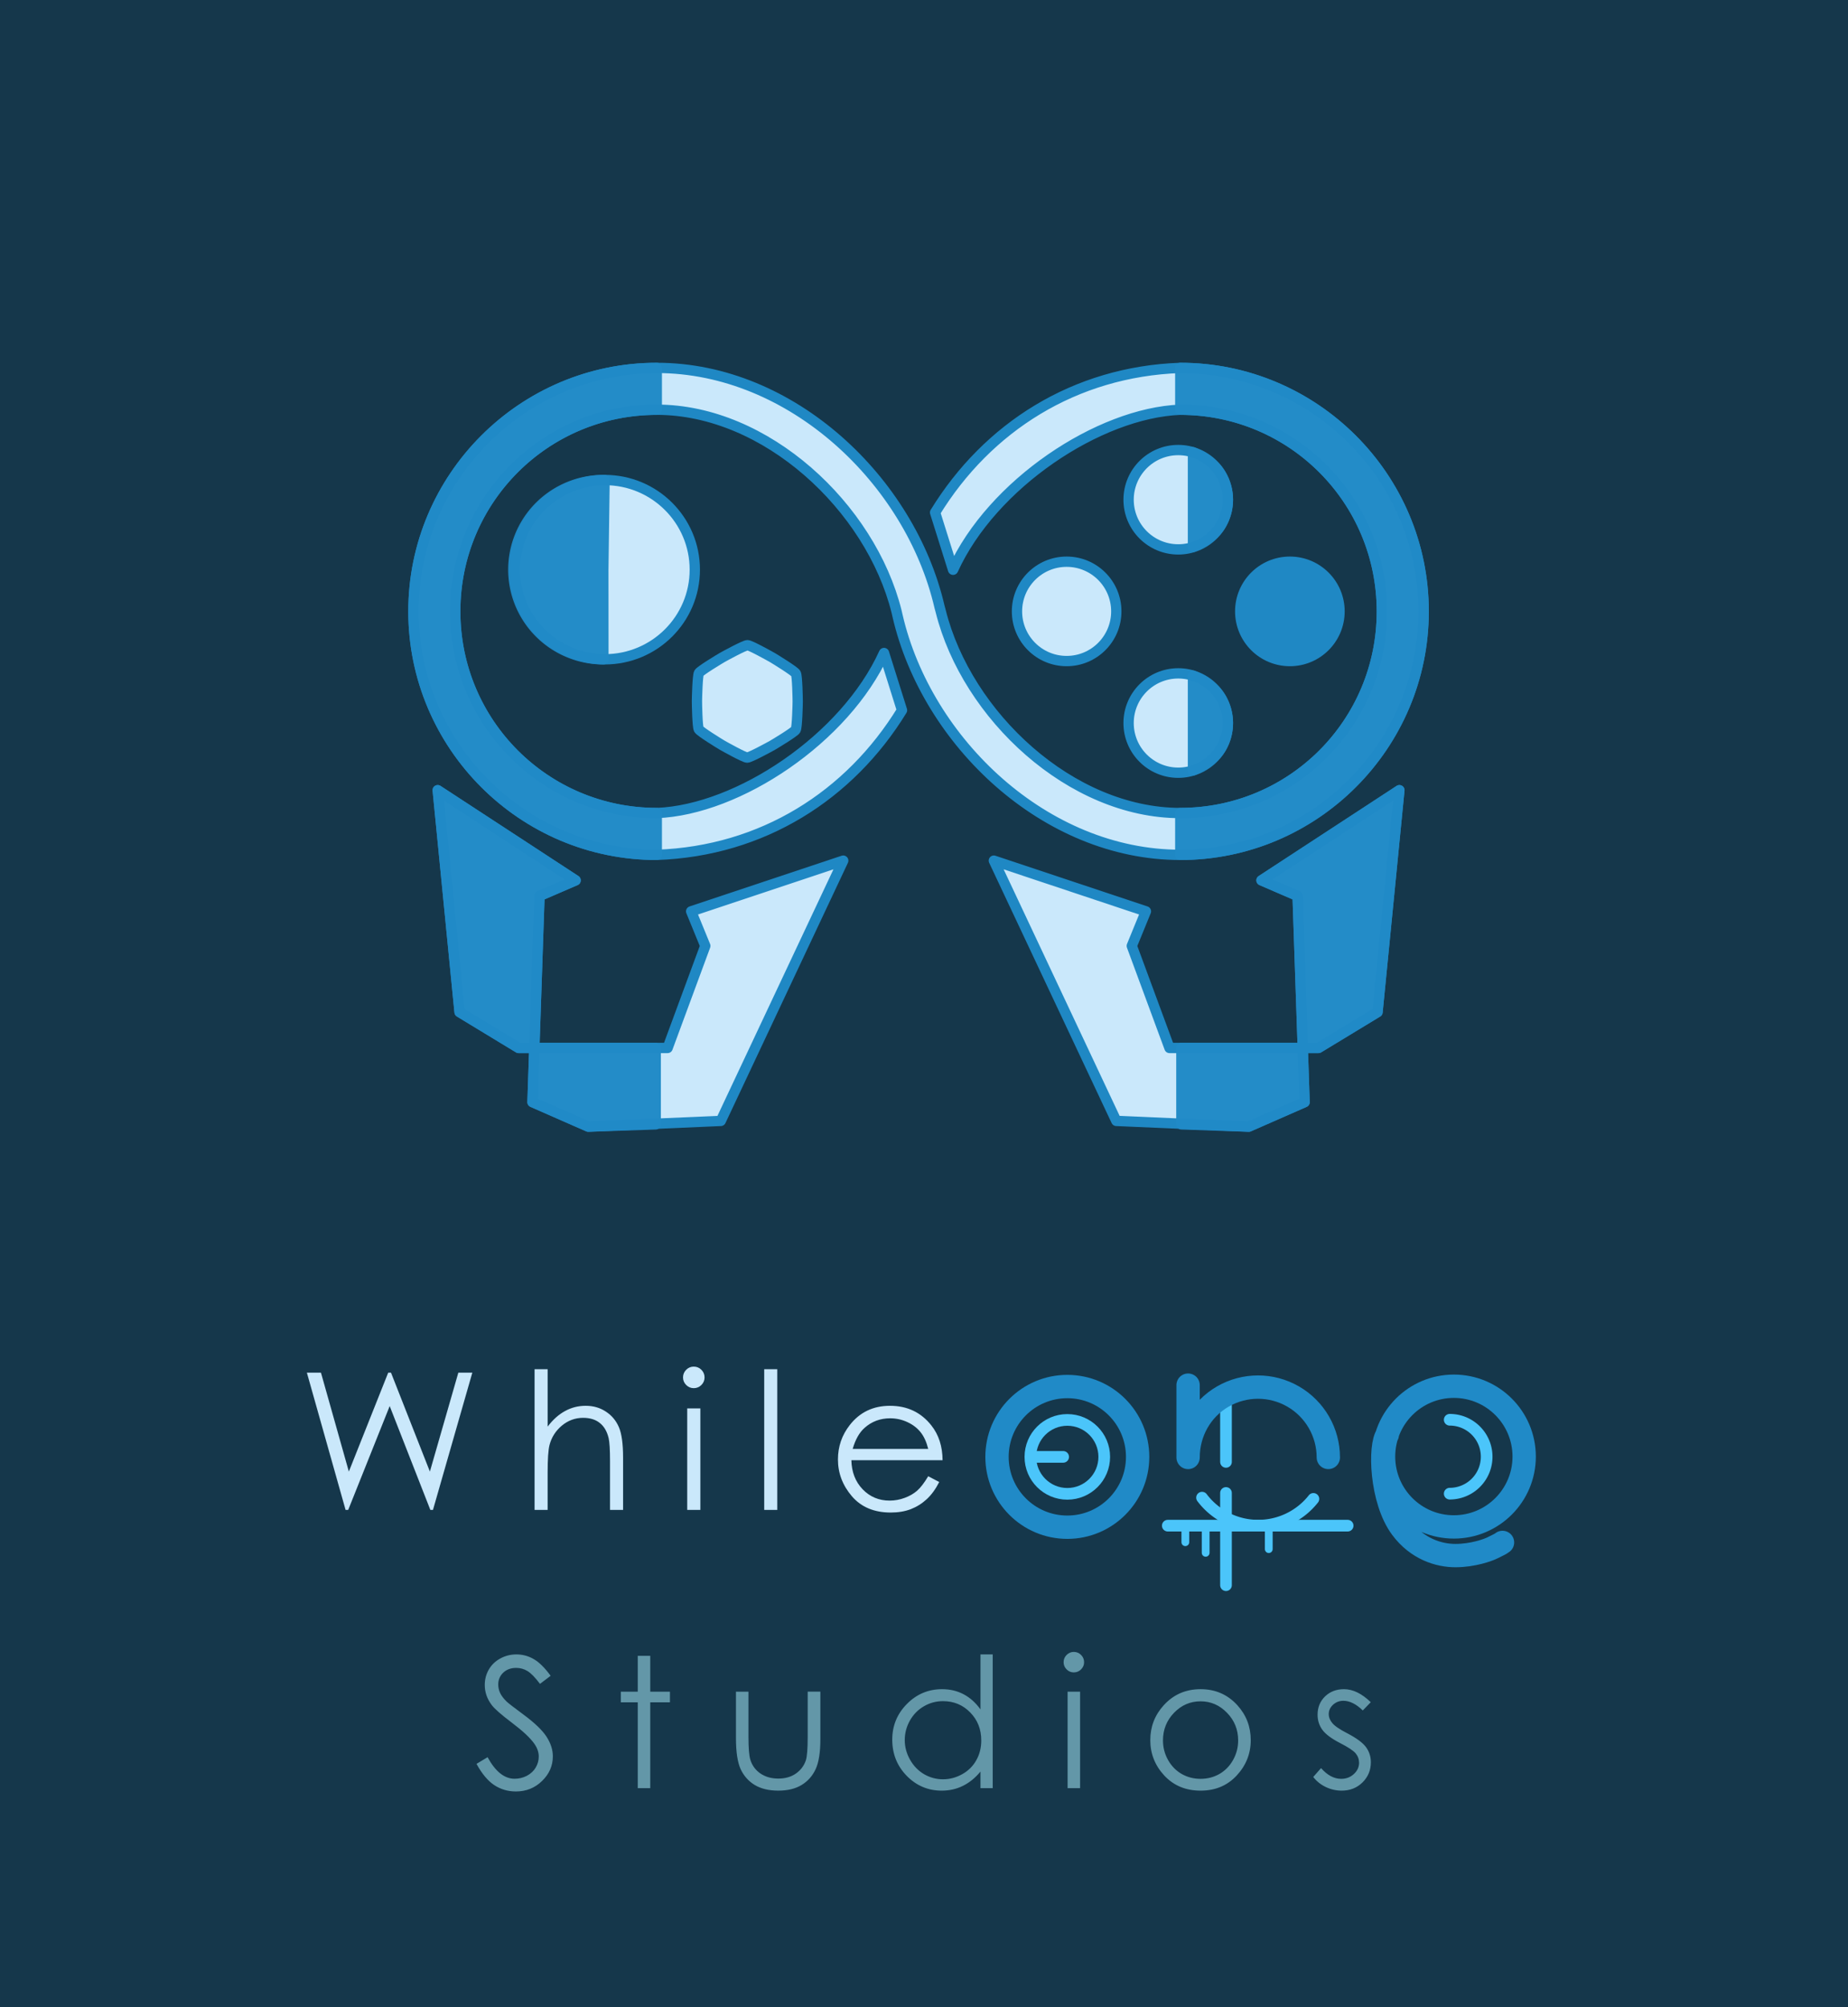
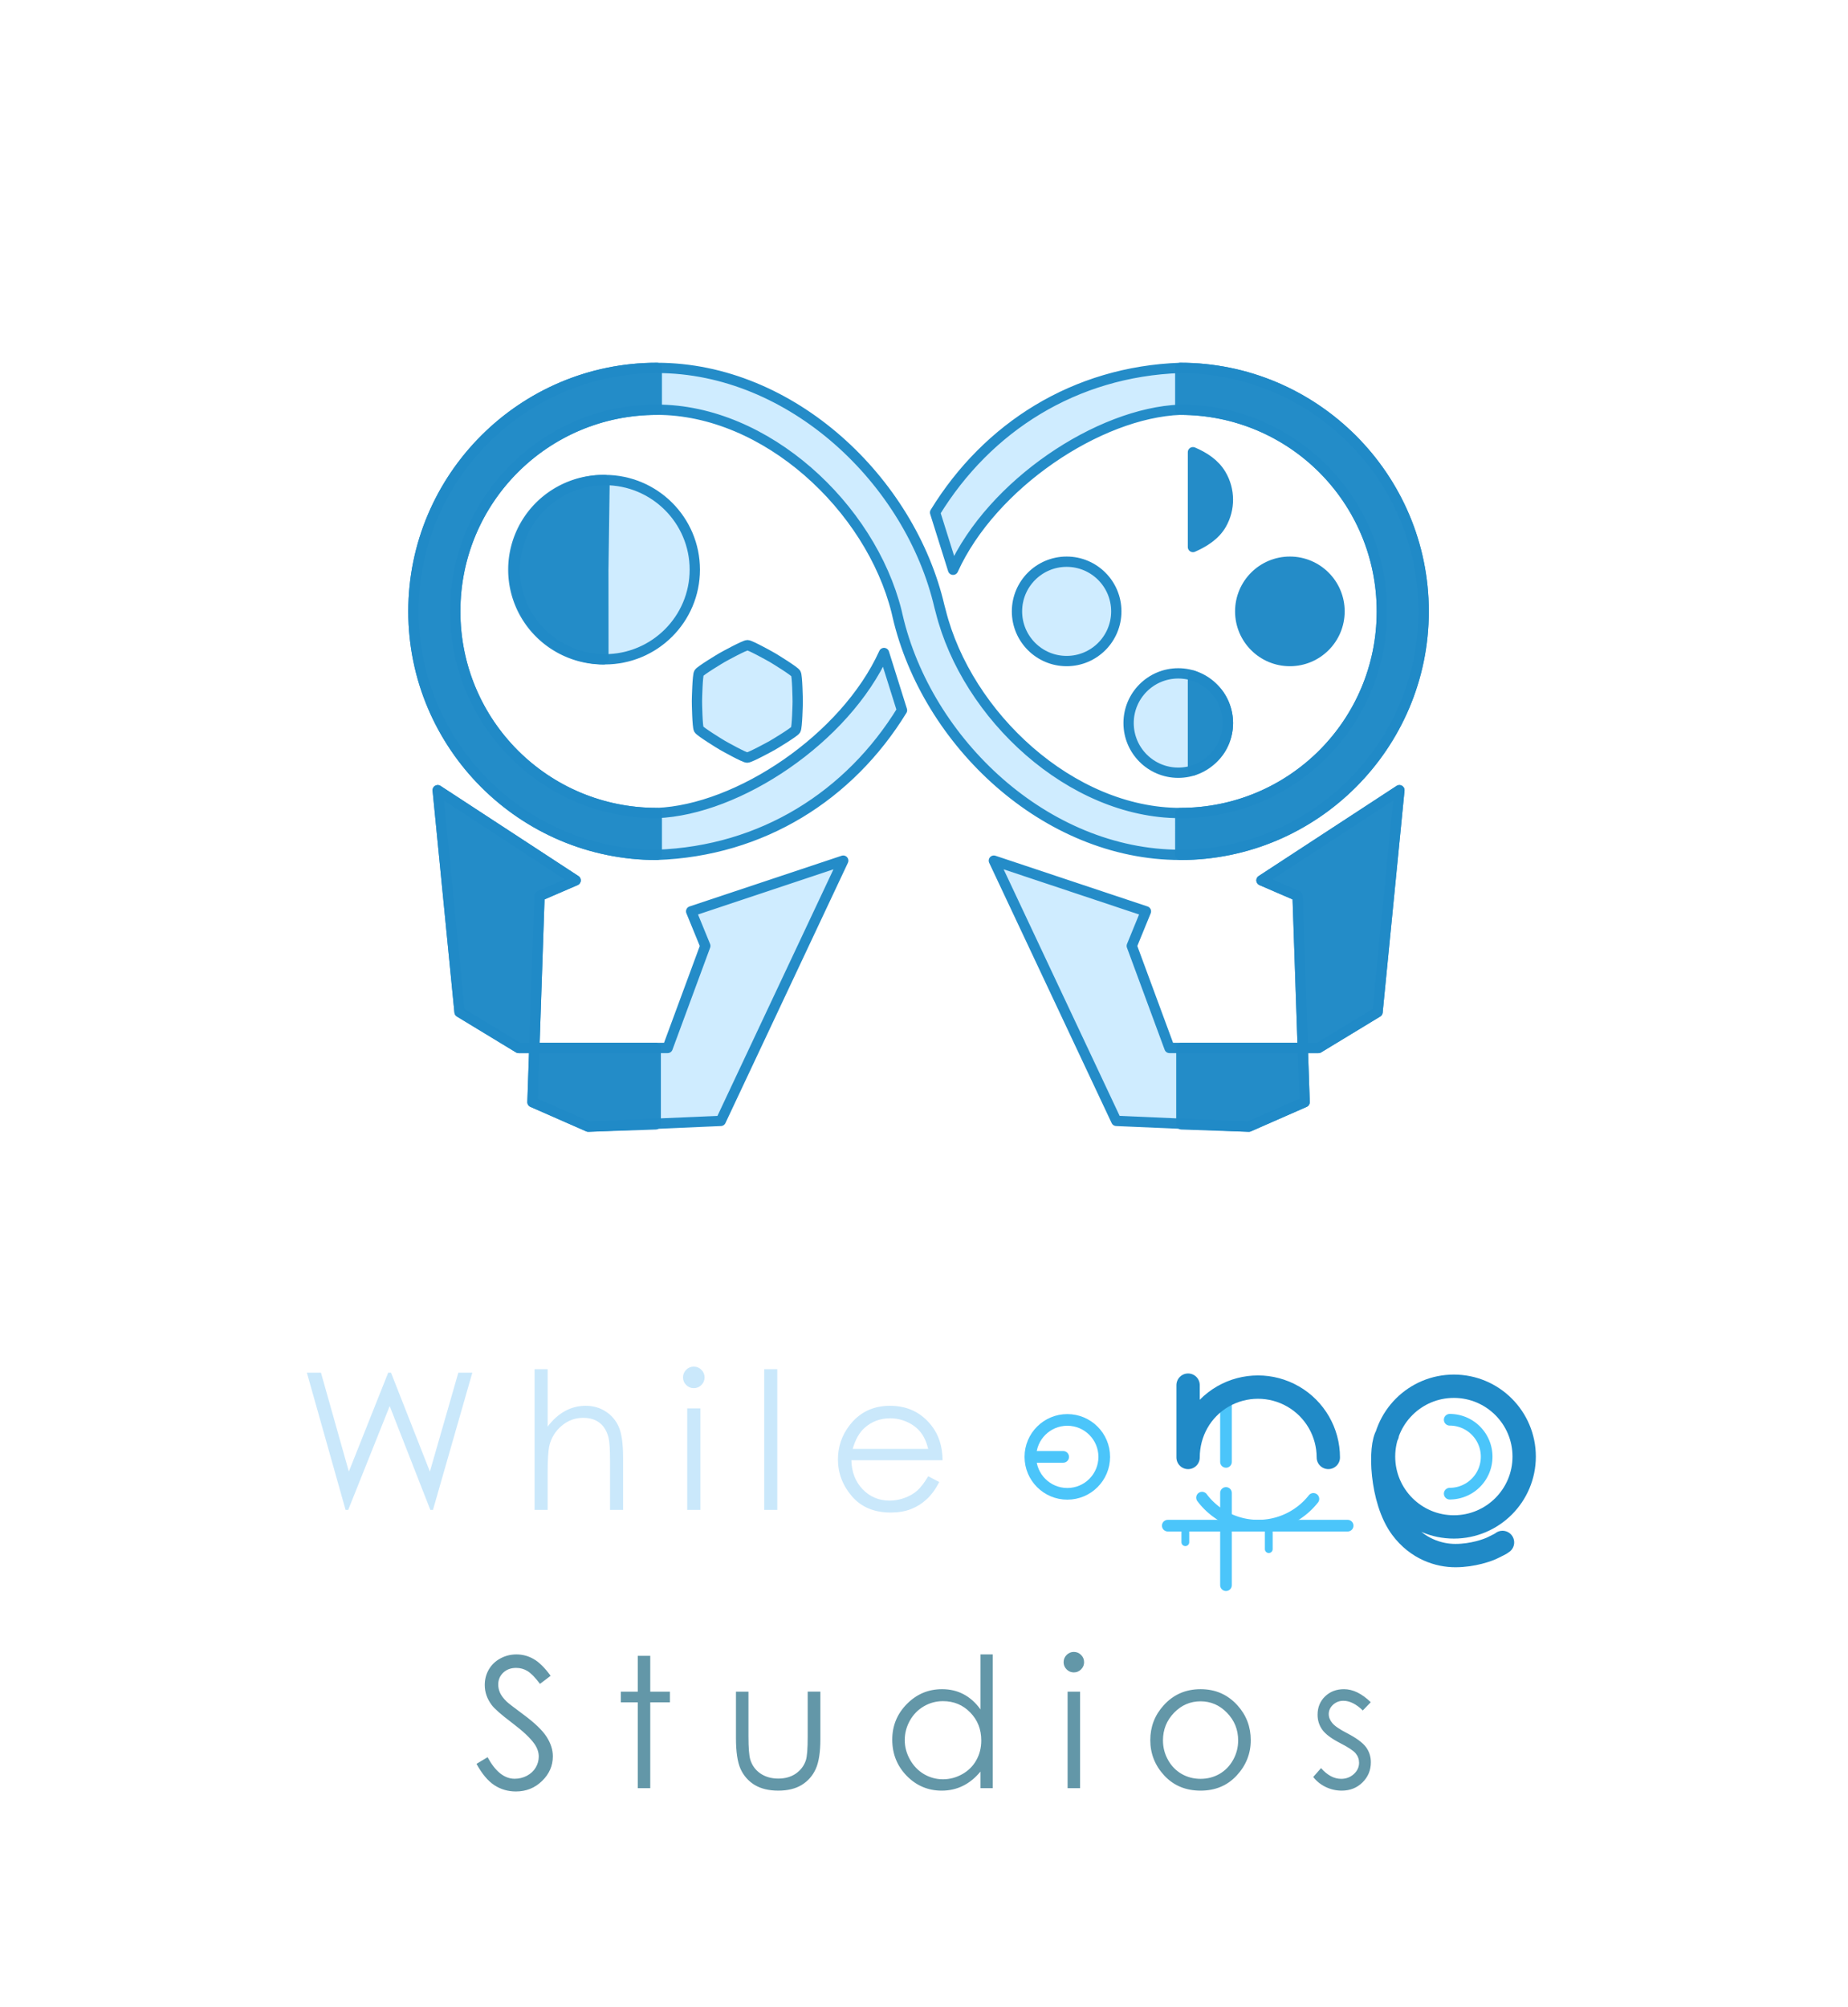
<svg xmlns="http://www.w3.org/2000/svg" xmlns:ns1="http://www.inkscape.org/namespaces/inkscape" xmlns:ns2="http://sodipodi.sourceforge.net/DTD/sodipodi-0.dtd" xmlns:xlink="http://www.w3.org/1999/xlink" width="350" height="380" viewBox="0 0 350 380" id="svg25479" version="1.1" ns1:version="0.91 r13725" ns2:docname="creation_rect_jeux-videos_hover.svg">
  <defs id="defs25481">
    <linearGradient ns1:collect="always" id="linearGradient6663">
      <stop style="stop-color:#ffda00;stop-opacity:1" offset="0" id="stop6665" />
      <stop style="stop-color:#ffbe00;stop-opacity:1" offset="1" id="stop6667" />
    </linearGradient>
    <radialGradient ns1:collect="always" xlink:href="#linearGradient6663" id="radialGradient26504" cx="970.676" cy="-1355.751" fx="970.676" fy="-1355.751" r="151.248" gradientTransform="matrix(0.68,0.182,-0.056,0.208,2045.938,-747.448)" gradientUnits="userSpaceOnUse" />
  </defs>
  <ns2:namedview id="base" pagecolor="#ffffff" bordercolor="#666666" borderopacity="1.0" ns1:pageopacity="0.0" ns1:pageshadow="2" ns1:zoom="0.98994949" ns1:cx="-112.15142" ns1:cy="234.84532" ns1:document-units="px" ns1:current-layer="layer1" showgrid="false" units="px" ns1:window-width="1920" ns1:window-height="1001" ns1:window-x="-9" ns1:window-y="-9" ns1:window-maximized="1" />
  <g ns1:label="Calque 1" ns1:groupmode="layer" id="layer1" transform="translate(0,-672.362)">
-     <rect style="color:#000000;clip-rule:nonzero;display:inline;overflow:visible;visibility:visible;opacity:0.98;isolation:auto;mix-blend-mode:normal;color-interpolation:sRGB;color-interpolation-filters:linearRGB;solid-color:#000000;solid-opacity:1;fill:#0c2f44;fill-opacity:0.98;fill-rule:nonzero;stroke:none;stroke-width:0.8;stroke-linecap:butt;stroke-linejoin:miter;stroke-miterlimit:4;stroke-dasharray:none;stroke-dashoffset:0;stroke-opacity:1;color-rendering:auto;image-rendering:auto;shape-rendering:auto;text-rendering:auto;enable-background:accumulate" id="rect8796-9-8" width="350" height="380" x="-3.623047e-006" y="672.362" />
    <g transform="matrix(0.264,0,0,0.264,830.178,-92.975)" id="g5203-3-4-2-8-3-8-4" style="display:inline;opacity:0.98;fill:#ceecff;fill-opacity:1;stroke:#208ac7;stroke-width:7.391;stroke-linecap:round;stroke-linejoin:round;stroke-miterlimit:4;stroke-dasharray:none;stroke-opacity:1">
      <path ns1:export-ydpi="47.338818" ns1:export-xdpi="47.338818" ns2:nodetypes="ccccccccccccc" ns1:connector-curvature="0" id="path36099-0-8-2-3-6-6-2-46-5-1-4-1-8-6-38" d="m -2830.603,3465.669 98.934,64.65 -25.917,11.193 -5.021,147.858 40.042,17.574 95.033,-4.125 87.854,-186.643 -109.097,36.365 10.143,24.767 -27.04,73.207 -106.883,0 -42.374,-25.714 z" style="fill:#ceecff;fill-opacity:1;fill-rule:evenodd;stroke:#208ac7;stroke-width:7.391;stroke-linecap:round;stroke-linejoin:round;stroke-miterlimit:4;stroke-dasharray:none;stroke-opacity:1" />
      <path ns1:export-ydpi="47.338818" ns1:export-xdpi="47.338818" style="fill:#ceecff;fill-opacity:1;fill-rule:evenodd;stroke:#208ac7;stroke-width:7.391;stroke-linecap:round;stroke-linejoin:round;stroke-miterlimit:4;stroke-dasharray:none;stroke-opacity:1" d="m -2140.695,3465.669 -98.934,64.65 25.917,11.193 5.021,147.858 -40.042,17.574 -95.033,-4.125 -87.854,-186.643 109.097,36.365 -10.143,24.767 27.04,73.207 106.883,0 42.374,-25.714 z" id="path36374-2-5-7-8-4-3-6-4-2-7-7-9-8-6-1" ns1:connector-curvature="0" ns2:nodetypes="ccccccccccccc" />
      <path ns1:export-ydpi="47.338818" ns1:export-xdpi="47.338818" id="path6250-2-0-5-7-4-9-4-6" style="color:#000000;font-style:normal;font-variant:normal;font-weight:normal;font-stretch:normal;font-size:medium;line-height:normal;font-family:sans-serif;text-indent:0;text-align:start;text-decoration:none;text-decoration-line:none;text-decoration-style:solid;text-decoration-color:#000000;letter-spacing:normal;word-spacing:normal;text-transform:none;direction:ltr;block-progression:tb;writing-mode:lr-tb;baseline-shift:baseline;text-anchor:start;white-space:normal;clip-rule:nonzero;display:inline;overflow:visible;visibility:visible;opacity:1;isolation:auto;mix-blend-mode:normal;color-interpolation:sRGB;color-interpolation-filters:linearRGB;solid-color:#000000;solid-opacity:1;fill:#ceecff;fill-opacity:1;fill-rule:nonzero;stroke:#208ac7;stroke-width:7.391;stroke-linecap:round;stroke-linejoin:round;stroke-miterlimit:4;stroke-dasharray:none;stroke-dashoffset:0;stroke-opacity:1;color-rendering:auto;image-rendering:auto;shape-rendering:auto;text-rendering:auto;enable-background:accumulate" d="m -2470.633,3334.045 c -20.911,-90.152 -105.968,-171.215 -202.789,-171.215 -96.254,0 -174.604,78.35 -174.604,174.604 0,96.254 78.35,174.603 174.604,174.603 75.806,-2.674 138.361,-42.554 175.901,-103.706 l -12.896,-41.046 c -27.891,61.41 -104.579,112.474 -163.005,114.752 -40.02,0 -76.171,-16.141 -102.317,-42.287 -13.073,-13.073 -23.645,-28.647 -30.948,-45.956 -7.303,-17.308 -11.339,-36.351 -11.339,-56.361 1e-4,-80.04 64.563,-144.604 144.604,-144.604 78.34,0 153.291,69.829 172.014,144.745 l 0.743,3.247 c 20.91,90.152 105.968,171.215 202.789,171.215 96.254,0 174.603,-78.35 174.603,-174.603 0,-96.254 -78.35,-174.604 -174.603,-174.604 -75.806,2.674 -138.361,42.554 -175.901,103.706 l 12.896,41.046 c 27.891,-61.41 104.579,-112.474 163.005,-114.752 40.02,0 76.171,16.141 102.317,42.287 13.073,13.073 23.645,28.647 30.948,45.956 7.303,17.308 11.339,36.351 11.339,56.361 0,80.04 -64.563,144.603 -144.603,144.603 -78.341,0 -153.165,-69.829 -171.887,-144.745 z" ns1:connector-curvature="0" ns2:nodetypes="cssccccssssccssccccsssscc" />
-       <circle r="35.625" cy="3257.36" cx="-2299.331" id="path33752-1-7-8-2-4-4-63-6-7-6-1-1-4-8-4-0" style="color:#000000;clip-rule:nonzero;display:inline;overflow:visible;visibility:visible;opacity:1;isolation:auto;mix-blend-mode:normal;color-interpolation:sRGB;color-interpolation-filters:linearRGB;solid-color:#000000;solid-opacity:1;fill:#ceecff;fill-opacity:1;fill-rule:nonzero;stroke:#208ac7;stroke-width:7.391;stroke-linecap:round;stroke-linejoin:round;stroke-miterlimit:4;stroke-dasharray:none;stroke-dashoffset:0;stroke-opacity:1;color-rendering:auto;image-rendering:auto;shape-rendering:auto;text-rendering:auto;enable-background:accumulate" />
      <circle r="35.625" cy="3417.507" cx="-2299.331" id="path33752-2-0-32-2-8-3-3-7-3-3-6-5-4-2-6-4-1" style="color:#000000;clip-rule:nonzero;display:inline;overflow:visible;visibility:visible;opacity:1;isolation:auto;mix-blend-mode:normal;color-interpolation:sRGB;color-interpolation-filters:linearRGB;solid-color:#000000;solid-opacity:1;fill:#ceecff;fill-opacity:1;fill-rule:nonzero;stroke:#208ac7;stroke-width:7.391;stroke-linecap:round;stroke-linejoin:round;stroke-miterlimit:4;stroke-dasharray:none;stroke-dashoffset:0;stroke-opacity:1;color-rendering:auto;image-rendering:auto;shape-rendering:auto;text-rendering:auto;enable-background:accumulate" />
      <g id="g34104-2-18-9-9-5-6-7-4-0-2-7-6-4-9-1-2" transform="matrix(0,1,1,0,-2539.028,2966.331)" style="fill:#ceecff;fill-opacity:1;stroke:#208ac7;stroke-width:7.391;stroke-linecap:round;stroke-linejoin:round;stroke-miterlimit:4;stroke-dasharray:none;stroke-opacity:1">
        <g transform="translate(8.081,-8.081)" id="g34193-3-7-4-9-3-4-3-9-9-4-3-2-4-9-8-9" style="fill:#ceecff;fill-opacity:1;stroke:#208ac7;stroke-width:7.391;stroke-linecap:round;stroke-linejoin:round;stroke-miterlimit:4;stroke-dasharray:none;stroke-opacity:1">
          <circle r="35.625" cy="167.705" cx="363.021" id="path33752-1-5-3-0-6-7-6-8-8-9-2-3-0-6-9-3-3" style="color:#000000;clip-rule:nonzero;display:inline;overflow:visible;visibility:visible;opacity:1;isolation:auto;mix-blend-mode:normal;color-interpolation:sRGB;color-interpolation-filters:linearRGB;solid-color:#000000;solid-opacity:1;fill:#ceecff;fill-opacity:1;fill-rule:nonzero;stroke:#208ac7;stroke-width:7.391;stroke-linecap:round;stroke-linejoin:round;stroke-miterlimit:4;stroke-dasharray:none;stroke-dashoffset:0;stroke-opacity:1;color-rendering:auto;image-rendering:auto;shape-rendering:auto;text-rendering:auto;enable-background:accumulate" />
        </g>
      </g>
      <ellipse ry="64.28" rx="64.565" cy="3307.521" cx="-2710.726" id="path33736-3-1-6-3-7-3-0-71-2-7-5-2-0-8-7-2-3" style="color:#000000;clip-rule:nonzero;display:inline;overflow:visible;visibility:visible;opacity:1;isolation:auto;mix-blend-mode:normal;color-interpolation:sRGB;color-interpolation-filters:linearRGB;solid-color:#000000;solid-opacity:1;fill:#ceecff;fill-opacity:1;fill-rule:nonzero;stroke:#208ac7;stroke-width:7.391;stroke-linecap:round;stroke-linejoin:round;stroke-miterlimit:4;stroke-dasharray:none;stroke-dashoffset:0;stroke-opacity:1;color-rendering:auto;image-rendering:auto;shape-rendering:auto;text-rendering:auto;enable-background:accumulate" />
      <path transform="matrix(0.515,-0.04,0.041,0.517,-3765.909,2462.425)" ns1:transform-center-x="-0.00011765438" d="m 2160.174,1945.824 c 1.663,3.522 -0.247,35.068 -0.568,38.951 -0.321,3.882 -3.613,35.314 -5.832,38.516 -2.219,3.202 -30.494,17.32 -34.016,18.984 -3.522,1.663 -32.389,14.528 -36.272,14.208 -3.882,-0.321 -30.247,-17.748 -33.448,-19.967 -3.202,-2.219 -28.777,-20.786 -30.44,-24.308 -1.663,-3.522 0.247,-35.068 0.568,-38.951 0.321,-3.882 3.613,-35.314 5.832,-38.516 2.219,-3.202 30.494,-17.32 34.016,-18.984 3.522,-1.663 32.389,-14.528 36.272,-14.208 3.882,0.321 30.247,17.748 33.448,19.967 3.202,2.219 28.777,20.786 30.44,24.308 z" ns1:randomized="0" ns1:rounded="0.1" ns1:flatsided="false" ns2:arg2="0.082419241" ns2:arg1="-0.4411795" ns2:r2="69.95739" ns2:r1="77.730438" ns2:cy="1979.0157" ns2:cx="2089.8867" ns2:sides="6" id="path5439-7-9-0-63-00-1-2-4-9-7-4" style="fill:#ceecff;fill-opacity:1;fill-rule:evenodd;stroke:#208ac7;stroke-width:14.281;stroke-linecap:round;stroke-linejoin:round;stroke-miterlimit:4;stroke-dasharray:none;stroke-opacity:1" ns2:type="star" />
    </g>
    <g transform="matrix(0.264,0,0,0.264,830.178,-92.975)" id="g5287-2-7-7-8-1-2-09" style="display:inline;opacity:0.98;fill:#208ac7;fill-opacity:1;stroke:#208ac7;stroke-width:7.391;stroke-linecap:round;stroke-linejoin:round;stroke-miterlimit:4;stroke-dasharray:none;stroke-opacity:1">
      <path id="ellipse6661-9-3-2-1-9-7-63" style="color:#000000;clip-rule:nonzero;display:inline;overflow:visible;visibility:visible;opacity:1;isolation:auto;mix-blend-mode:normal;color-interpolation:sRGB;color-interpolation-filters:linearRGB;solid-color:#000000;solid-opacity:1;fill:#208ac7;fill-opacity:1;fill-rule:nonzero;stroke:#208ac7;stroke-width:7.391;stroke-linecap:round;stroke-linejoin:round;stroke-miterlimit:4;stroke-dasharray:none;stroke-dashoffset:0;stroke-opacity:1;color-rendering:auto;image-rendering:auto;shape-rendering:auto;text-rendering:auto;enable-background:accumulate" ns2:type="arc" ns2:cx="-2711.791" ns2:cy="3307.5212" ns2:rx="64.564644" ns2:ry="64.2798" ns2:start="1.5699035" ns2:end="4.7262222" d="m -2711.733,3371.801 a 64.565,64.28 0 0 1 -56.101,-32.364 64.565,64.28 0 0 1 0.419,-64.552 64.565,64.28 0 0 1 56.517,-31.638 l -0.893,64.274 z" />
      <circle transform="matrix(0,1,1,0,0,0)" style="color:#000000;clip-rule:nonzero;display:inline;overflow:visible;visibility:visible;opacity:1;isolation:auto;mix-blend-mode:normal;color-interpolation:sRGB;color-interpolation-filters:linearRGB;solid-color:#000000;solid-opacity:1;fill:#208ac7;fill-opacity:1;fill-rule:nonzero;stroke:#208ac7;stroke-width:7.391;stroke-linecap:round;stroke-linejoin:round;stroke-miterlimit:4;stroke-dasharray:none;stroke-dashoffset:0;stroke-opacity:1;color-rendering:auto;image-rendering:auto;shape-rendering:auto;text-rendering:auto;enable-background:accumulate" id="path33752-2-0-3-9-7-7-2-2-4-3-4-80-6-5-6-9-1-6" cx="3337.434" cy="-2219.257" r="35.625" />
      <path ns1:export-ydpi="47.338818" ns1:export-xdpi="47.338818" id="path6694-2-8-2-6-0-7-57" style="color:#000000;font-style:normal;font-variant:normal;font-weight:normal;font-stretch:normal;font-size:medium;line-height:normal;font-family:sans-serif;text-indent:0;text-align:start;text-decoration:none;text-decoration-line:none;text-decoration-style:solid;text-decoration-color:#000000;letter-spacing:normal;word-spacing:normal;text-transform:none;direction:ltr;block-progression:tb;writing-mode:lr-tb;baseline-shift:baseline;text-anchor:start;white-space:normal;clip-rule:nonzero;display:inline;overflow:visible;visibility:visible;opacity:1;isolation:auto;mix-blend-mode:normal;color-interpolation:sRGB;color-interpolation-filters:linearRGB;solid-color:#000000;solid-opacity:1;fill:#208ac7;fill-opacity:1;fill-rule:nonzero;stroke:#208ac7;stroke-width:7.391;stroke-linecap:round;stroke-linejoin:round;stroke-miterlimit:4;stroke-dasharray:none;stroke-dashoffset:0;stroke-opacity:1;color-rendering:auto;image-rendering:auto;shape-rendering:auto;text-rendering:auto;enable-background:accumulate" d="m -2673.422,3482.037 c -40.02,0 -76.171,-16.141 -102.317,-42.287 -13.073,-13.073 -23.645,-28.647 -30.948,-45.956 -7.303,-17.308 -11.339,-36.351 -11.339,-56.361 1e-4,-80.04 64.563,-144.604 144.604,-144.604 l 0,-30 c -96.254,0 -174.604,78.35 -174.604,174.604 0,96.254 78.35,174.603 174.604,174.603 z m 375.546,30 c 96.254,0 174.603,-78.35 174.603,-174.603 0,-96.254 -78.35,-174.604 -174.603,-174.604 l 0,30 c 40.02,0 76.171,16.141 102.317,42.287 13.073,13.073 23.645,28.647 30.948,45.956 7.303,17.308 11.339,36.351 11.339,56.361 0,80.04 -64.563,144.603 -144.603,144.603 z" ns1:connector-curvature="0" ns2:nodetypes="csssccscccsccssscc" />
      <path id="ellipse6661-3-5-9-4-0-1-1-4" style="color:#000000;clip-rule:nonzero;display:inline;overflow:visible;visibility:visible;opacity:1;isolation:auto;mix-blend-mode:normal;color-interpolation:sRGB;color-interpolation-filters:linearRGB;solid-color:#000000;solid-opacity:1;fill:#208ac7;fill-opacity:1;fill-rule:nonzero;stroke:#208ac7;stroke-width:7.391;stroke-linecap:round;stroke-linejoin:round;stroke-miterlimit:4;stroke-dasharray:none;stroke-dashoffset:0;stroke-opacity:1;color-rendering:auto;image-rendering:auto;shape-rendering:auto;text-rendering:auto;enable-background:accumulate" d="m -2288.789,3291.283 c 7.943,-3.501 15.857,-8.396 20.36,-16.235 6.379,-11.102 6.29,-24.757 -0.233,-35.776 -4.608,-7.785 -12.253,-12.608 -20.128,-15.98 z" ns1:connector-curvature="0" ns2:nodetypes="csscc" />
      <path ns1:export-ydpi="47.338818" ns1:export-xdpi="47.338818" ns2:nodetypes="cccccccccc" ns1:connector-curvature="0" id="path4923-3-6-6-3-8-0-7" d="m -2830.603,3465.669 98.934,64.65 -25.917,11.193 -5.021,147.858 40.042,17.574 48.365,-1.638 0,-54.79 -98.356,0 -42.374,-25.714 z" style="fill:#208ac7;fill-opacity:1;fill-rule:evenodd;stroke:#208ac7;stroke-width:7.391;stroke-linecap:round;stroke-linejoin:round;stroke-miterlimit:4;stroke-dasharray:none;stroke-opacity:1" />
      <path ns1:export-ydpi="47.338818" ns1:export-xdpi="47.338818" ns2:nodetypes="cccccccccc" ns1:connector-curvature="0" id="path4923-0-0-8-4-2-0-1-4" d="m -2140.695,3465.669 -98.934,64.65 25.917,11.193 5.021,147.858 -40.042,17.574 -48.365,-1.638 0,-54.79 98.356,0 42.374,-25.714 z" style="fill:#208ac7;fill-opacity:1;fill-rule:evenodd;stroke:#208ac7;stroke-width:7.391;stroke-linecap:round;stroke-linejoin:round;stroke-miterlimit:4;stroke-dasharray:none;stroke-opacity:1" />
      <path id="ellipse6661-3-1-8-2-9-2-8-1-2" style="color:#000000;clip-rule:nonzero;display:inline;overflow:visible;visibility:visible;opacity:1;isolation:auto;mix-blend-mode:normal;color-interpolation:sRGB;color-interpolation-filters:linearRGB;solid-color:#000000;solid-opacity:1;fill:#208ac7;fill-opacity:1;fill-rule:nonzero;stroke:#208ac7;stroke-width:7.391;stroke-linecap:round;stroke-linejoin:round;stroke-miterlimit:4;stroke-dasharray:none;stroke-dashoffset:0;stroke-opacity:1;color-rendering:auto;image-rendering:auto;shape-rendering:auto;text-rendering:auto;enable-background:accumulate" d="m -2288.789,3451.502 c 7.943,-3.501 15.857,-8.396 20.36,-16.235 6.379,-11.102 6.29,-24.757 -0.233,-35.776 -4.608,-7.785 -12.253,-12.608 -20.128,-15.98 z" ns1:connector-curvature="0" ns2:nodetypes="csscc" />
    </g>
    <g id="g9258" style="display:inline;stroke:#4bc5fa;stroke-opacity:1" transform="matrix(1.065,0,0,1.065,-2786.925,1151.037)">
      <path ns2:nodetypes="cc" ns1:connector-curvature="0" id="path4605-4-3-0-3-4-1-6-7-4-5-1" d="m 2834.854,-199.852 0,10.263" style="display:inline;fill:none;fill-rule:evenodd;stroke:#4bc5fa;stroke-width:2.074;stroke-linecap:round;stroke-linejoin:round;stroke-miterlimit:4;stroke-dasharray:none;stroke-opacity:1" />
      <circle r="6.569" cy="-190.482" cx="2806.637" id="path4512-8-7-1-0-4-3-3-1-5-5-2-3" style="color:#000000;clip-rule:nonzero;display:inline;overflow:visible;visibility:visible;opacity:1;isolation:auto;mix-blend-mode:normal;color-interpolation:sRGB;color-interpolation-filters:linearRGB;solid-color:#000000;solid-opacity:1;fill:none;fill-opacity:1;fill-rule:nonzero;stroke:#4bc5fa;stroke-width:2.074;stroke-linecap:round;stroke-linejoin:round;stroke-miterlimit:4;stroke-dasharray:none;stroke-dashoffset:0;stroke-opacity:1;color-rendering:auto;image-rendering:auto;shape-rendering:auto;text-rendering:auto;enable-background:accumulate" />
      <path ns2:nodetypes="cc" ns1:connector-curvature="0" id="path4605-44-7-5-5-3-0-1-4-2-1" d="m 2800.925,-190.482 4.975,0" style="display:inline;fill:none;fill-rule:evenodd;stroke:#4bc5fa;stroke-width:2.074;stroke-linecap:round;stroke-linejoin:round;stroke-miterlimit:4;stroke-dasharray:none;stroke-opacity:1" />
      <path d="m 2850.399,-183.011 a 12.504,12.504 0 0 1 -9.956,4.758 12.504,12.504 0 0 1 -9.847,-4.979" ns2:open="true" ns2:end="2.4959057" ns2:start="0.66804786" ns2:ry="12.503968" ns2:rx="12.503968" ns2:cy="-190.75693" ns2:cx="2840.583" ns2:type="arc" id="path4512-8-8-1-6-5-0-5-9-8-6-3-2" style="color:#000000;clip-rule:nonzero;display:inline;overflow:visible;visibility:visible;opacity:1;isolation:auto;mix-blend-mode:normal;color-interpolation:sRGB;color-interpolation-filters:linearRGB;solid-color:#000000;solid-opacity:1;fill:none;fill-opacity:1;fill-rule:nonzero;stroke:#4bc5fa;stroke-width:2.074;stroke-linecap:round;stroke-linejoin:round;stroke-miterlimit:4;stroke-dasharray:none;stroke-dashoffset:0;stroke-opacity:1;color-rendering:auto;image-rendering:auto;shape-rendering:auto;text-rendering:auto;enable-background:accumulate" />
      <path style="display:inline;fill:none;fill-rule:evenodd;stroke:#4bc5fa;stroke-width:2.074;stroke-linecap:round;stroke-linejoin:round;stroke-miterlimit:4;stroke-dasharray:none;stroke-opacity:1" d="m 2834.854,-184.067 0,16.394" id="path4652-78-6-2-3-6-3-4-5-2-5" ns1:connector-curvature="0" ns2:nodetypes="cc" />
      <path style="display:inline;fill:none;fill-rule:evenodd;stroke:#4bc5fa;stroke-width:2.074;stroke-linecap:round;stroke-linejoin:round;stroke-miterlimit:4;stroke-dasharray:none;stroke-opacity:1" d="m 2856.49,-178.253 -31.985,0" id="path4652-0-6-7-3-4-0-7-95-1-4-9" ns1:connector-curvature="0" ns2:nodetypes="cc" />
      <path style="display:inline;fill:none;fill-rule:evenodd;stroke:#4bc5fa;stroke-width:1.383;stroke-linecap:round;stroke-linejoin:round;stroke-miterlimit:4;stroke-dasharray:none;stroke-opacity:1" d="m 2842.462,-178.269 0,4.185" id="path4652-7-5-5-9-3-3-9-7-8-5-0" ns1:connector-curvature="0" ns2:nodetypes="cc" />
-       <path style="display:inline;fill:none;fill-rule:evenodd;stroke:#4bc5fa;stroke-width:1.383;stroke-linecap:round;stroke-linejoin:round;stroke-miterlimit:4;stroke-dasharray:none;stroke-opacity:1" d="m 2831.239,-178.285 0,4.858" id="path4652-7-7-1-43-8-3-5-3-5-1-2-1" ns1:connector-curvature="0" ns2:nodetypes="cc" />
      <path style="display:inline;fill:none;fill-rule:evenodd;stroke:#4bc5fa;stroke-width:1.383;stroke-linecap:round;stroke-linejoin:round;stroke-miterlimit:4;stroke-dasharray:none;stroke-opacity:1" d="m 2827.625,-178.095 0,2.782" id="path4652-7-0-1-3-7-6-3-7-1-7-9-9" ns1:connector-curvature="0" ns2:nodetypes="cc" />
      <path ns2:open="true" transform="matrix(0.5,0.866,-0.866,0.5,0,0)" d="m 1266.705,-2588.093 a 6.569,6.569 0 0 1 5.689,-3.284 6.569,6.569 0 0 1 5.689,3.284 6.569,6.569 0 0 1 0,6.569" ns2:end="0.52359878" ns2:start="3.6651914" ns2:ry="6.5690718" ns2:rx="6.5690718" ns2:cy="-2584.8088" ns2:cx="1272.394" ns2:type="arc" id="path4512-8-7-2-0-5-7-4-45-0-6-7-5-0" style="color:#000000;clip-rule:nonzero;display:inline;overflow:visible;visibility:visible;opacity:1;isolation:auto;mix-blend-mode:normal;color-interpolation:sRGB;color-interpolation-filters:linearRGB;solid-color:#000000;solid-opacity:1;fill:none;fill-opacity:1;fill-rule:nonzero;stroke:#4bc5fa;stroke-width:2.074;stroke-linecap:round;stroke-linejoin:round;stroke-miterlimit:4;stroke-dasharray:none;stroke-dashoffset:0;stroke-opacity:1;color-rendering:auto;image-rendering:auto;shape-rendering:auto;text-rendering:auto;enable-background:accumulate" />
    </g>
    <g id="g9253" style="display:inline;stroke:#208ac7;stroke-opacity:1" transform="matrix(1.065,0,0,1.065,-2786.925,1151.037)">
-       <circle style="color:#000000;clip-rule:nonzero;display:inline;overflow:visible;visibility:visible;opacity:1;isolation:auto;mix-blend-mode:normal;color-interpolation:sRGB;color-interpolation-filters:linearRGB;solid-color:#000000;solid-opacity:1;fill:none;fill-opacity:1;fill-rule:nonzero;stroke:#208ac7;stroke-width:4.149;stroke-linecap:round;stroke-linejoin:round;stroke-miterlimit:4;stroke-dasharray:none;stroke-dashoffset:0;stroke-opacity:1;color-rendering:auto;image-rendering:auto;shape-rendering:auto;text-rendering:auto;enable-background:accumulate" id="path4512-8-1-2-0-7-1-3-1-8-6-1" cx="2806.637" cy="-190.482" r="12.504" />
      <path id="path4512-9-5-0-1-3-4-64-2-14-7-2-3" style="color:#000000;clip-rule:nonzero;display:inline;overflow:visible;visibility:visible;opacity:1;isolation:auto;mix-blend-mode:normal;color-interpolation:sRGB;color-interpolation-filters:linearRGB;solid-color:#000000;solid-opacity:1;fill:none;fill-opacity:1;fill-rule:nonzero;stroke:#208ac7;stroke-width:4.149;stroke-linecap:round;stroke-linejoin:round;stroke-miterlimit:4;stroke-dasharray:none;stroke-dashoffset:0;stroke-opacity:1;color-rendering:auto;image-rendering:auto;shape-rendering:auto;text-rendering:auto;enable-background:accumulate" d="m 2853.052,-190.381 c 0,-4.468 -2.384,-8.596 -6.254,-10.829 -3.87,-2.233 -8.637,-2.232 -12.505,0 -3.869,2.235 -6.18,6.364 -6.178,10.832 l 0,-12.856" ns1:connector-curvature="0" ns2:nodetypes="csscc" />
      <path id="path4537-5-3-5-0-4-1-6-0-9-6" style="display:inline;fill:none;fill-rule:evenodd;stroke:#208ac7;stroke-width:4.149;stroke-linecap:round;stroke-linejoin:round;stroke-miterlimit:4;stroke-dasharray:none;stroke-opacity:1" d="m 2863.541,-194.414 c -1.434,1.909 -1.159,11.591 2.528,16.556 2.803,3.775 6.671,4.929 9.6,4.923 3.097,0 5.831,-0.992 6.628,-1.401 0.797,-0.409 1.38,-0.649 1.732,-0.937 m 3.853,-15.261 c 0,6.906 -5.598,12.504 -12.504,12.504 -6.906,0 -12.504,-5.598 -12.504,-12.504 0,-6.906 5.598,-12.504 12.504,-12.504 6.906,0 12.504,5.598 12.504,12.504 z" ns1:connector-curvature="0" ns2:nodetypes="csszcsssss" />
    </g>
    <g style="font-style:normal;font-weight:normal;font-size:33.966px;line-height:125%;font-family:sans-serif;letter-spacing:0px;word-spacing:0px;display:inline;fill:#cae8fb;fill-opacity:1;stroke:none;stroke-width:1px;stroke-linecap:butt;stroke-linejoin:miter;stroke-opacity:1" id="text7105-1-8-7" transform="matrix(1.065,0,0,1.065,-11.434,-78.584)">
      <path id="path4243" style="font-style:normal;font-variant:normal;font-weight:normal;font-stretch:normal;font-family:'Century Gothic';-inkscape-font-specification:'Century Gothic';letter-spacing:6.793px;fill:#cae8fb;fill-opacity:1" d="m 175.806,967.534 1.957,1.028 q -0.962,1.891 -2.222,3.052 -1.26,1.161 -2.836,1.775 -1.576,0.597 -3.566,0.597 -4.412,0 -6.899,-2.886 -2.488,-2.902 -2.488,-6.551 0,-3.433 2.106,-6.12 2.67,-3.417 7.148,-3.417 4.611,0 7.364,3.499 1.957,2.471 1.99,6.17 l -16.22,0 q 0.066,3.151 2.007,5.175 1.94,2.007 4.793,2.007 1.377,0 2.67,-0.481 1.31,-0.481 2.222,-1.277 0.912,-0.796 1.974,-2.571 z m 0,-4.859 q -0.464,-1.858 -1.36,-2.969 -0.879,-1.111 -2.338,-1.791 -1.459,-0.68 -3.068,-0.68 -2.654,0 -4.561,1.708 -1.393,1.244 -2.106,3.732 l 13.434,0 z m -29.166,-14.164 2.322,0 0,25.01 -2.322,0 0,-25.01 z m -12.532,-0.464 q 0.796,0 1.36,0.564 0.564,0.564 0.564,1.36 0,0.779 -0.564,1.343 -0.564,0.564 -1.36,0.564 -0.779,0 -1.343,-0.564 -0.564,-0.564 -0.564,-1.343 0,-0.796 0.564,-1.36 0.564,-0.564 1.343,-0.564 z m -1.161,7.43 2.338,0 0,18.045 -2.338,0 0,-18.045 z m -27.143,-6.966 2.322,0 0,10.2 q 1.41,-1.858 3.101,-2.77 1.692,-0.929 3.665,-0.929 2.023,0 3.582,1.028 1.576,1.028 2.322,2.77 0.746,1.725 0.746,5.423 l 0,9.288 -2.322,0 0,-8.608 q 0,-3.118 -0.249,-4.163 -0.431,-1.791 -1.576,-2.687 -1.128,-0.912 -2.969,-0.912 -2.106,0 -3.781,1.393 -1.659,1.393 -2.189,3.45 -0.332,1.327 -0.332,4.909 l 0,6.617 -2.322,0 0,-25.01 z m -40.494,0.614 2.504,0 4.959,17.58 6.999,-17.58 0.498,0 6.916,17.58 5.058,-17.58 2.488,0 -6.999,24.397 -0.464,0 -7.231,-18.459 -7.38,18.459 -0.464,0 -6.883,-24.397 z" ns1:connector-curvature="0" />
    </g>
    <g style="font-style:normal;font-weight:normal;font-size:32.291px;line-height:125%;font-family:sans-serif;letter-spacing:0px;word-spacing:0px;display:inline;fill:#6397a8;fill-opacity:1;stroke:none;stroke-width:1px;stroke-linecap:butt;stroke-linejoin:miter;stroke-opacity:1" id="text7105-1-5-0-6" transform="matrix(1.065,0,0,1.065,-11.434,-78.584)">
      <path id="path4231" style="font-style:normal;font-variant:normal;font-weight:normal;font-stretch:normal;font-family:'Century Gothic';-inkscape-font-specification:'Century Gothic';letter-spacing:8.635px;fill:#6397a8;fill-opacity:1" d="m 254.506,1007.703 -1.419,1.466 q -1.766,-1.719 -3.453,-1.719 -1.072,0 -1.845,0.71 -0.757,0.71 -0.757,1.655 0,0.836 0.631,1.593 0.631,0.773 2.649,1.813 2.46,1.277 3.343,2.46 0.867,1.198 0.867,2.696 0,2.113 -1.482,3.579 -1.482,1.466 -3.705,1.466 -1.482,0 -2.838,-0.646 -1.34,-0.646 -2.223,-1.782 l 1.388,-1.577 q 1.687,1.908 3.579,1.908 1.324,0 2.255,-0.851 0.93,-0.851 0.93,-2.002 0,-0.946 -0.615,-1.687 -0.615,-0.725 -2.775,-1.829 -2.318,-1.198 -3.153,-2.365 -0.836,-1.167 -0.836,-2.665 0,-1.955 1.324,-3.248 1.34,-1.293 3.374,-1.293 2.365,0 4.762,2.318 z m -30.268,-2.318 q 3.958,0 6.559,2.87 2.365,2.617 2.365,6.197 0,3.595 -2.507,6.291 -2.491,2.68 -6.417,2.68 -3.942,0 -6.449,-2.68 -2.491,-2.696 -2.491,-6.291 0,-3.563 2.365,-6.181 2.602,-2.885 6.575,-2.885 z m 0,2.16 q -2.743,0 -4.714,2.034 -1.971,2.034 -1.971,4.919 0,1.861 0.899,3.469 0.899,1.608 2.428,2.491 1.529,0.867 3.358,0.867 1.829,0 3.358,-0.867 1.529,-0.883 2.428,-2.491 0.899,-1.608 0.899,-3.469 0,-2.885 -1.987,-4.919 -1.971,-2.034 -4.699,-2.034 z m -22.542,-8.782 q 0.757,0 1.293,0.536 0.536,0.536 0.536,1.293 0,0.741 -0.536,1.277 -0.536,0.536 -1.293,0.536 -0.741,0 -1.277,-0.536 -0.536,-0.536 -0.536,-1.277 0,-0.757 0.536,-1.293 0.536,-0.536 1.277,-0.536 z m -1.104,7.064 2.223,0 0,17.155 -2.223,0 0,-17.155 z m -13.318,-6.622 0,23.777 -2.176,0 0,-2.949 q -1.388,1.687 -3.122,2.538 -1.719,0.852 -3.768,0.852 -3.642,0 -6.228,-2.633 -2.57,-2.649 -2.57,-6.433 0,-3.705 2.602,-6.338 2.602,-2.633 6.26,-2.633 2.113,0 3.816,0.899 1.719,0.899 3.012,2.696 l 0,-9.776 2.176,0 z m -8.83,8.309 q -1.845,0 -3.406,0.914 -1.561,0.899 -2.491,2.538 -0.914,1.64 -0.914,3.469 0,1.813 0.93,3.469 0.93,1.655 2.491,2.586 1.577,0.914 3.374,0.914 1.813,0 3.437,-0.914 1.624,-0.914 2.491,-2.475 0.883,-1.561 0.883,-3.516 0,-2.98 -1.971,-4.982 -1.955,-2.002 -4.825,-2.002 z m -36.827,-1.687 2.223,0 0,8.01 q 0,2.933 0.315,4.036 0.473,1.577 1.797,2.491 1.34,0.914 3.185,0.914 1.845,0 3.122,-0.883 1.293,-0.899 1.782,-2.349 0.331,-0.993 0.331,-4.21 l 0,-8.01 2.255,0 0,8.42 q 0,3.548 -0.836,5.345 -0.82,1.798 -2.491,2.822 -1.656,1.009 -4.163,1.009 -2.507,0 -4.194,-1.009 -1.671,-1.025 -2.507,-2.838 -0.82,-1.829 -0.82,-5.487 l 0,-8.262 z m -17.465,-6.37 2.223,0 0,6.37 3.5,0 0,1.892 -3.5,0 0,15.263 -2.223,0 0,-15.263 -3.012,0 0,-1.892 3.012,0 0,-6.37 z m -28.675,19.204 1.971,-1.183 q 2.081,3.832 4.809,3.832 1.167,0 2.192,-0.536 1.025,-0.552 1.561,-1.466 0.536,-0.914 0.536,-1.939 0,-1.167 -0.788,-2.286 -1.088,-1.545 -3.973,-3.721 -2.901,-2.192 -3.611,-3.169 -1.23,-1.64 -1.23,-3.548 0,-1.514 0.725,-2.759 0.725,-1.246 2.034,-1.955 1.324,-0.725 2.87,-0.725 1.64,0 3.059,0.82 1.435,0.804 3.027,2.98 l -1.892,1.435 q -1.309,-1.734 -2.239,-2.286 -0.914,-0.552 -2.002,-0.552 -1.403,0 -2.302,0.852 -0.883,0.851 -0.883,2.097 0,0.757 0.315,1.466 0.315,0.71 1.151,1.545 0.457,0.442 2.996,2.318 3.012,2.223 4.131,3.958 1.119,1.734 1.119,3.485 0,2.523 -1.924,4.383 -1.908,1.861 -4.651,1.861 -2.113,0 -3.831,-1.119 -1.719,-1.135 -3.169,-3.784 z" ns1:connector-curvature="0" />
    </g>
  </g>
</svg>